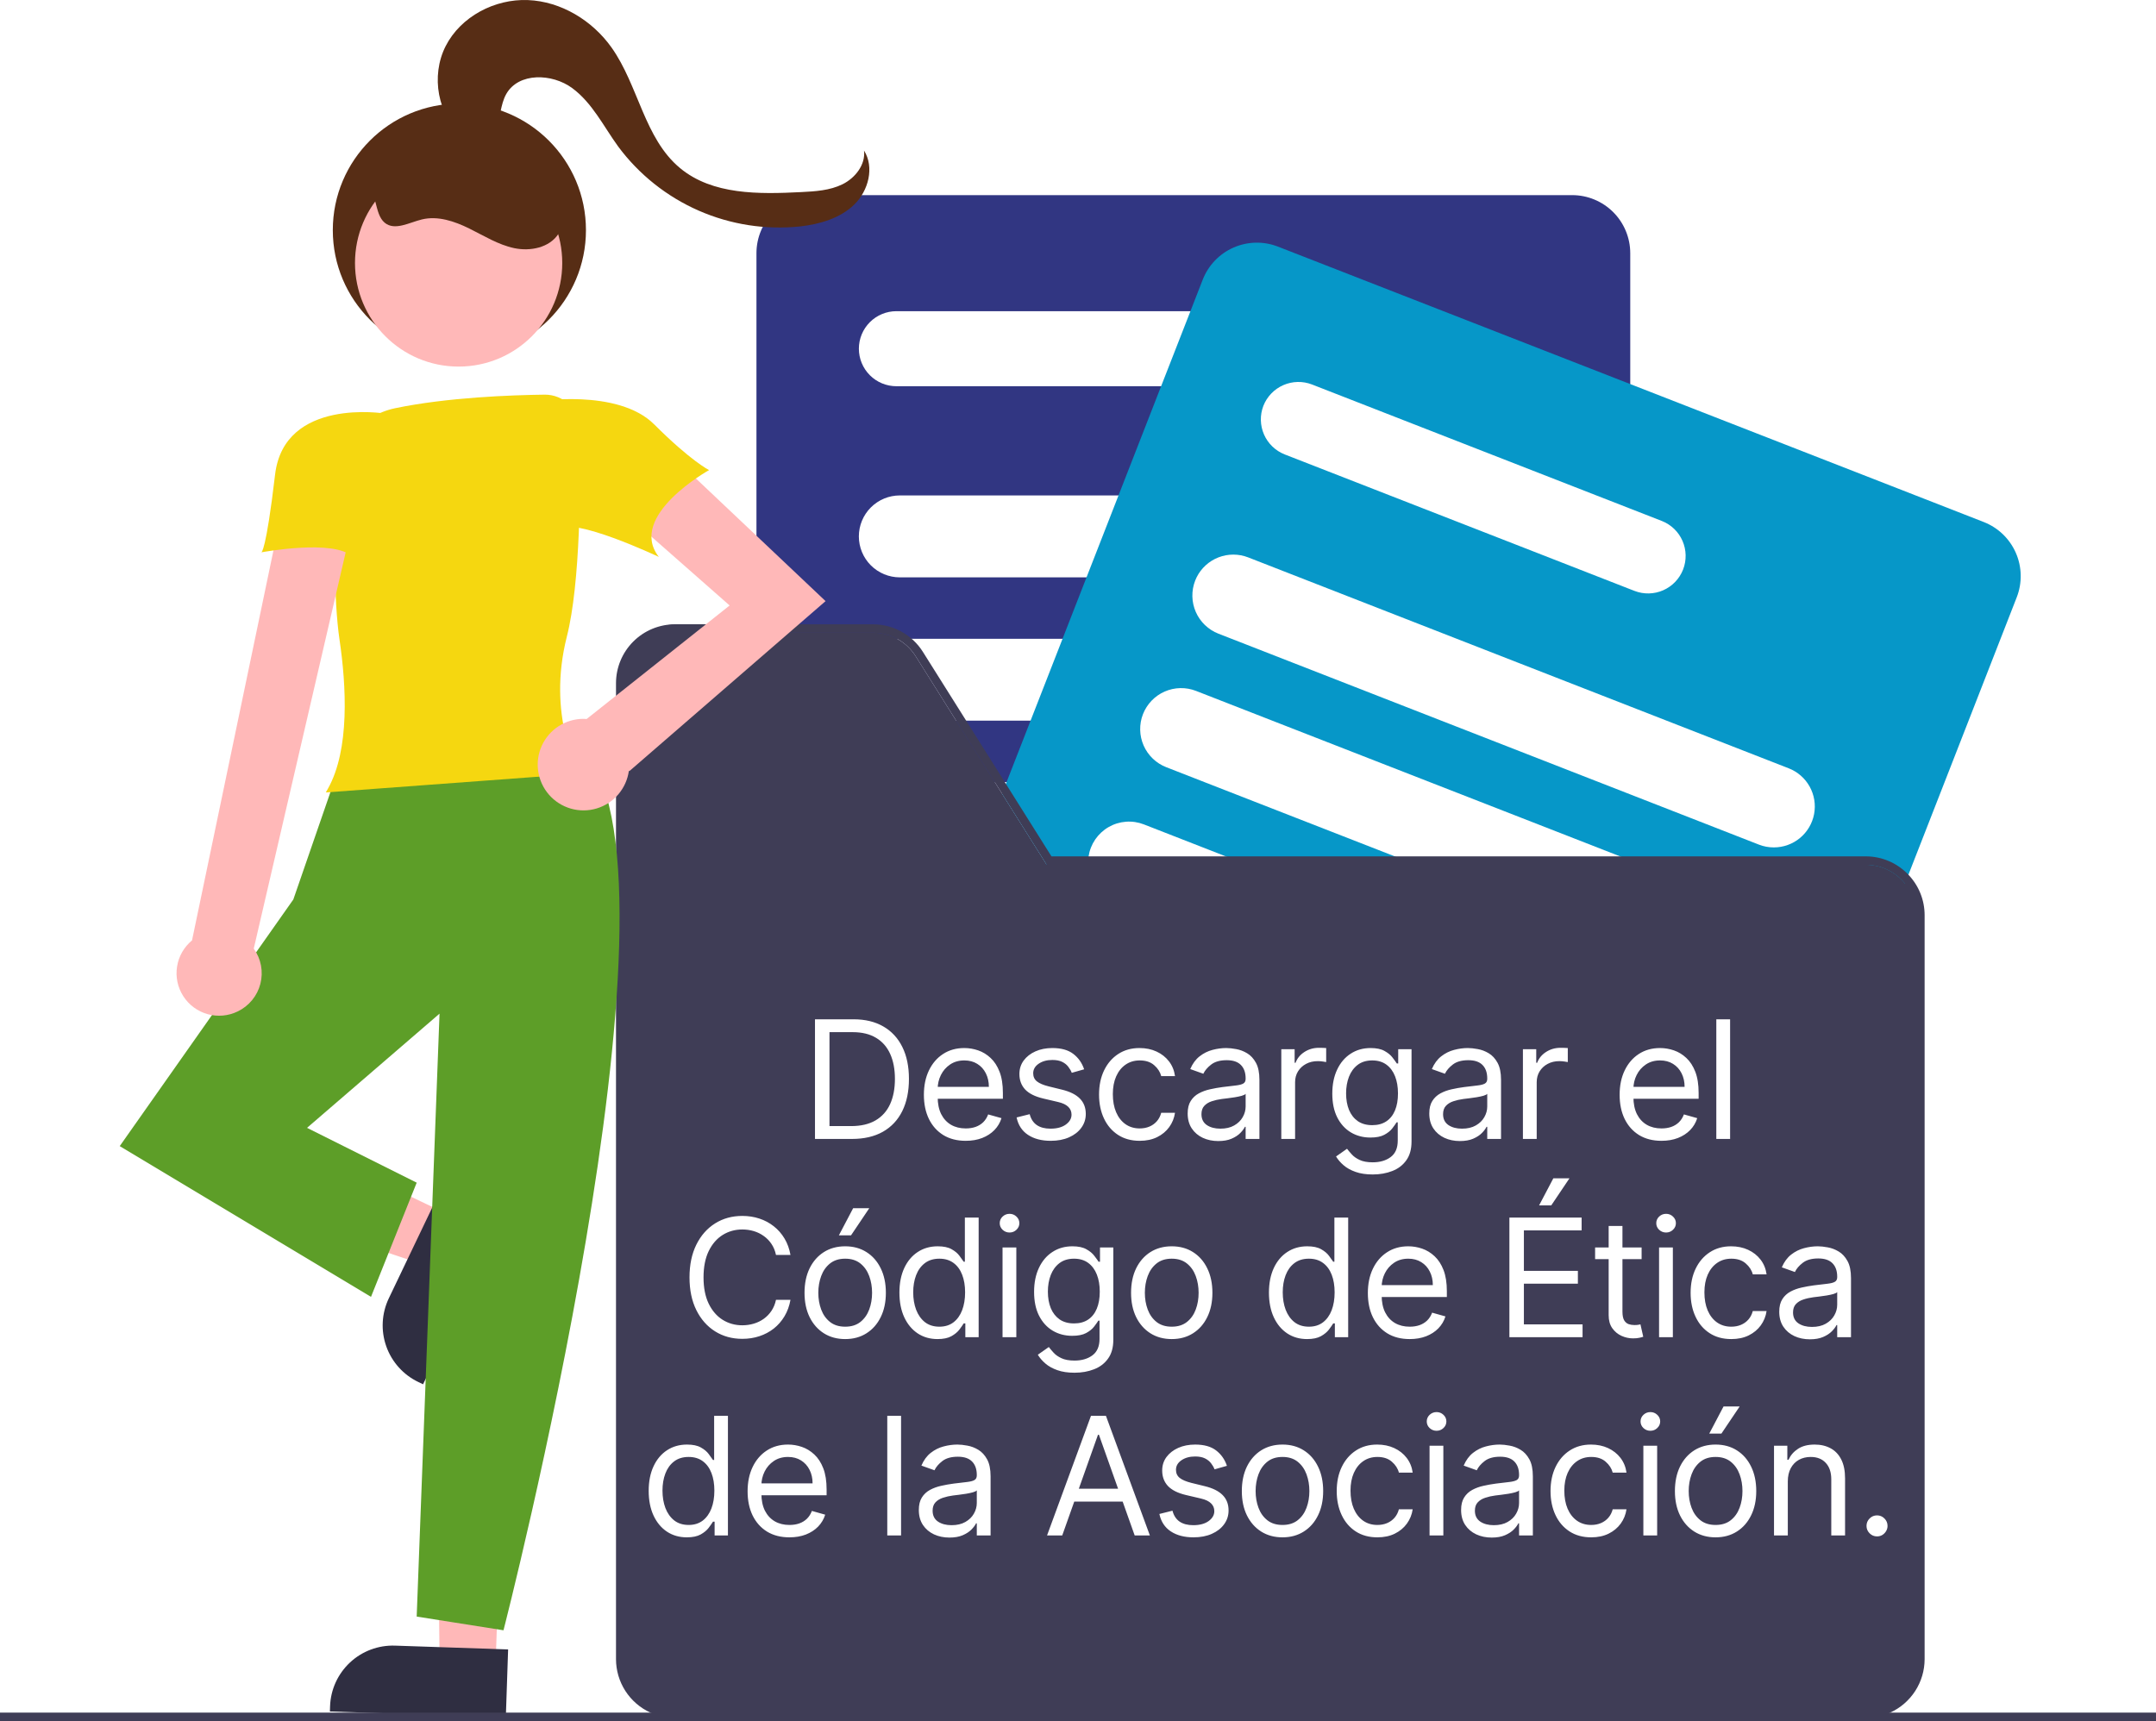
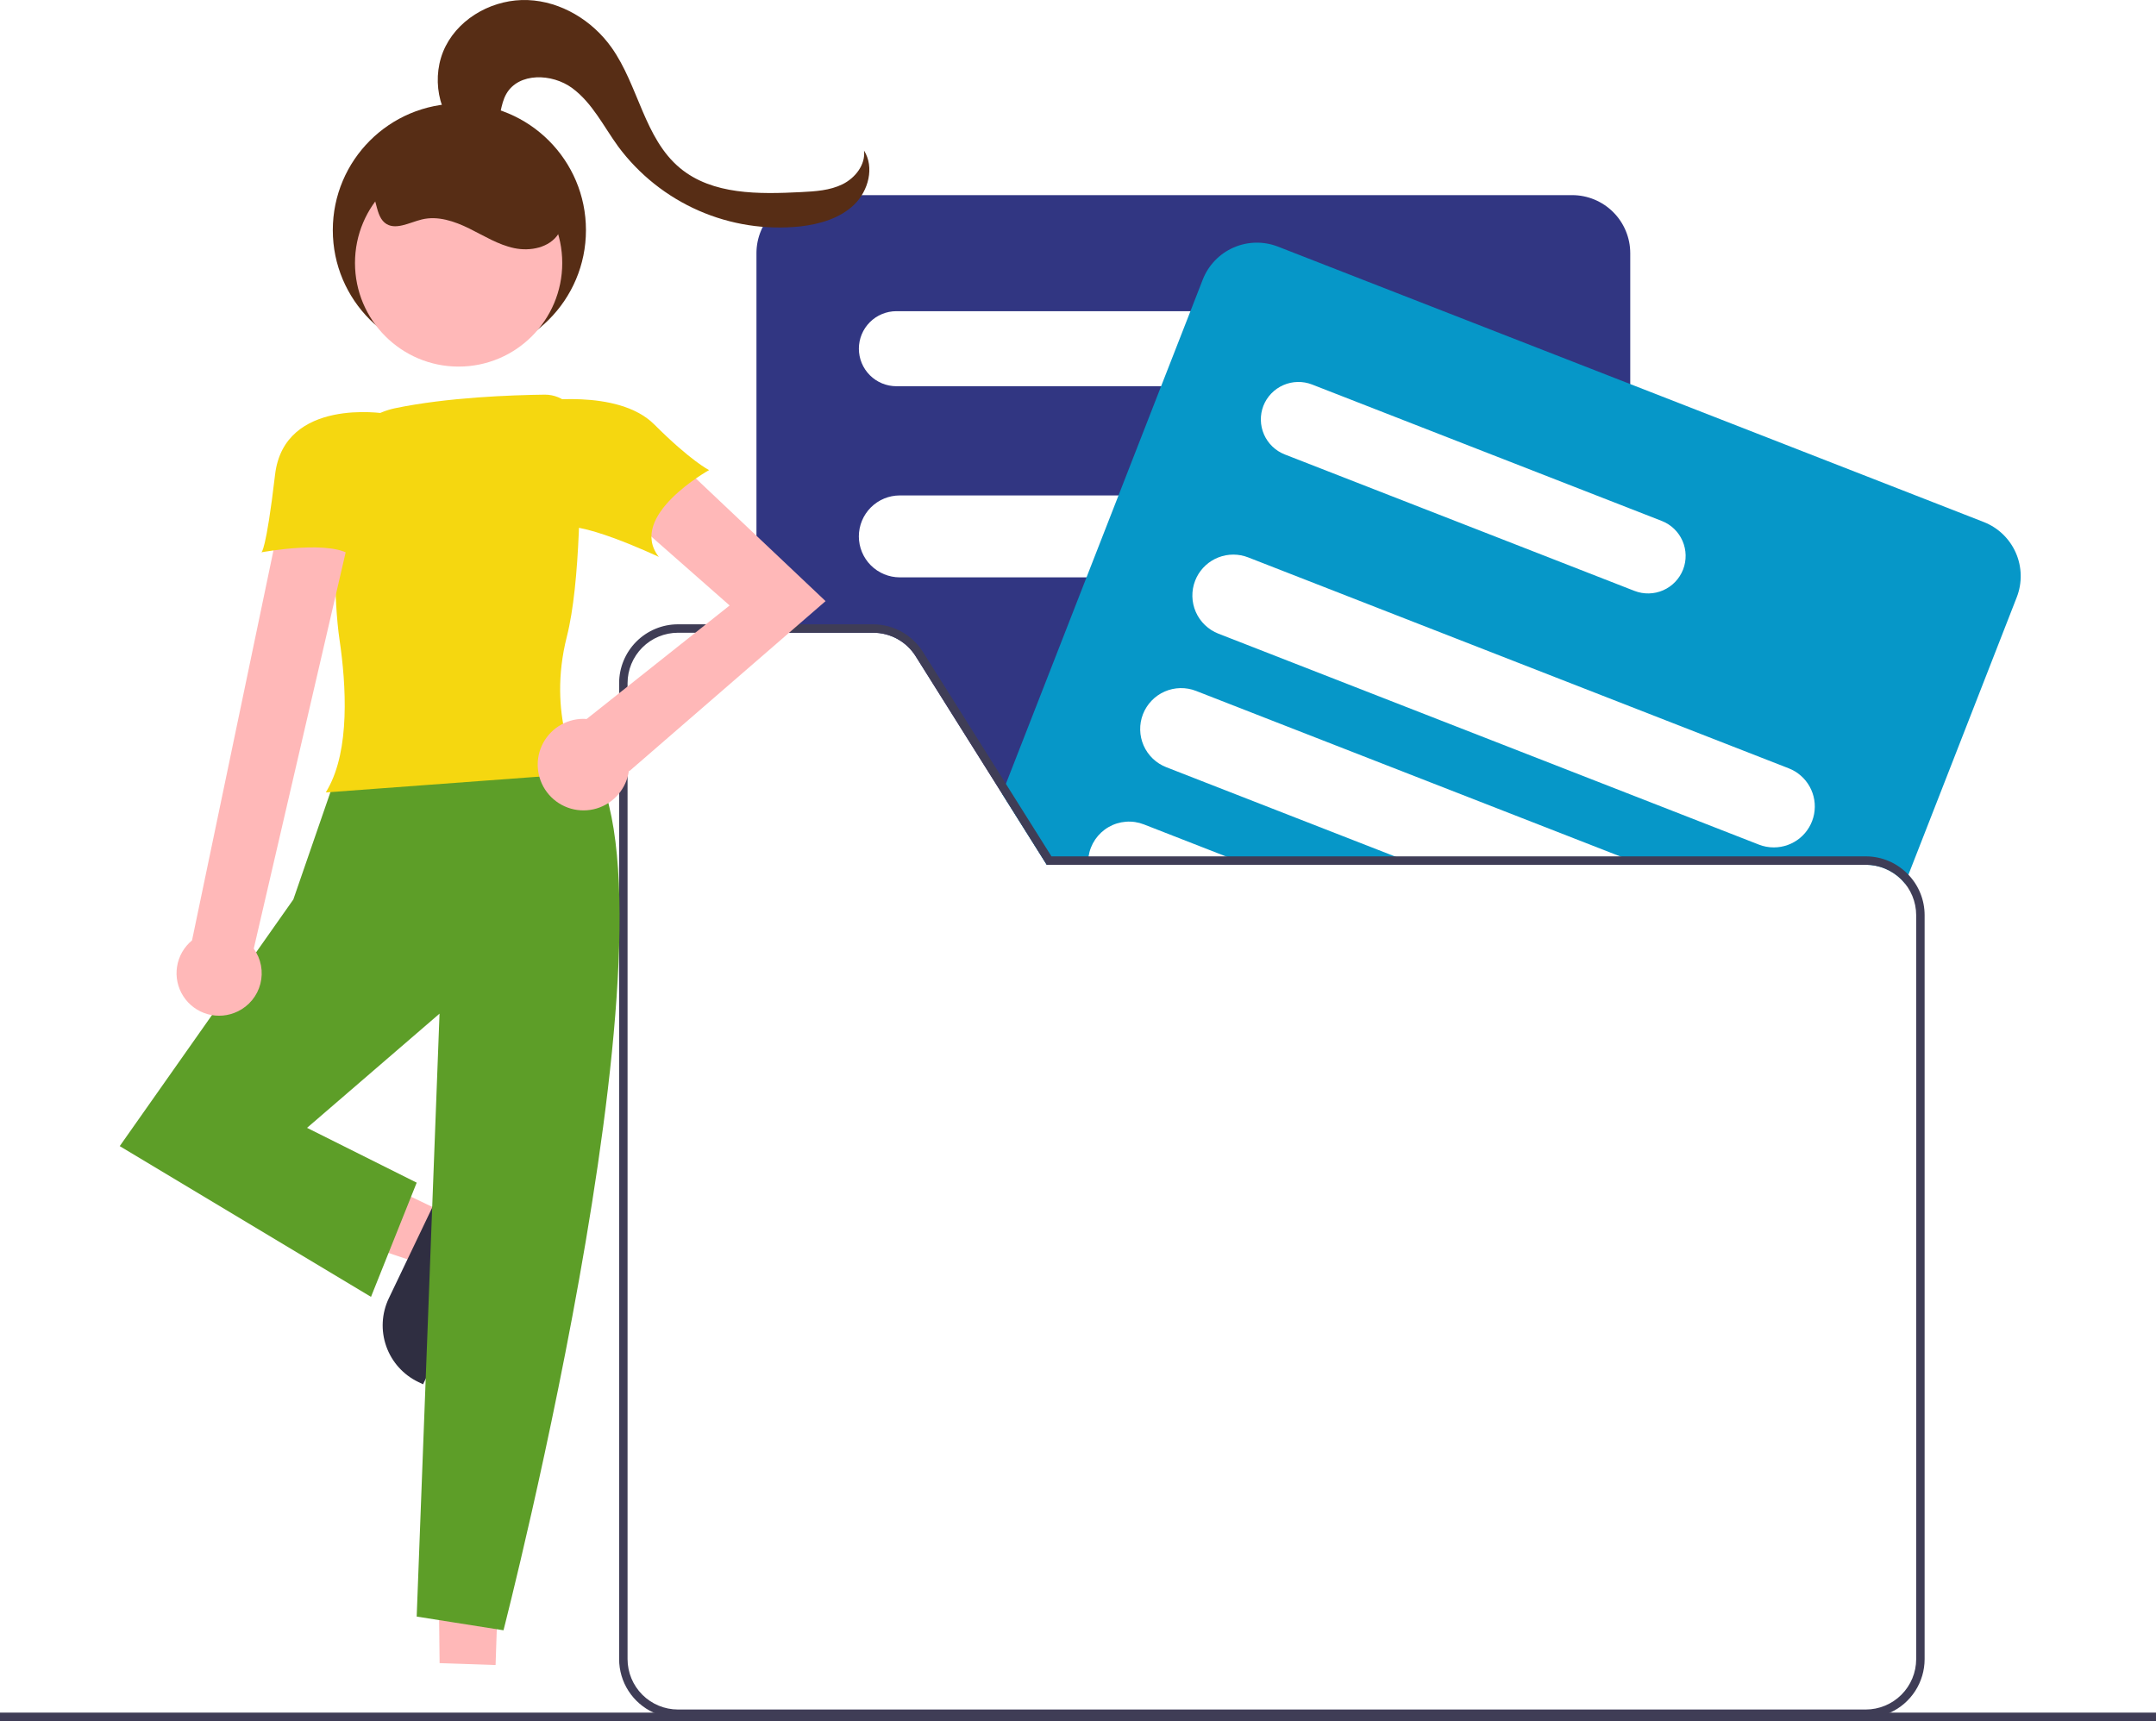
<svg xmlns="http://www.w3.org/2000/svg" width="511" height="408" viewBox="0 0 511 408" fill="none">
  <rect x="0" y="0" width="511" height="408" fill="#808080" stroke="none" />
  <g clip-path="url(#clip0_636_32)">
    <rect width="511" height="408" fill="white" />
-     <path d="M334.47 204.82L329.83 203.01H257.27C257.173 203.608 257.137 204.215 257.16 204.82H247.24L247.36 205.01H334.95L334.47 204.82ZM334.47 204.82H247.24L247.36 205.01H334.95L334.47 204.82ZM334.47 204.82H247.24L247.36 205.01H334.95L334.47 204.82ZM334.95 205.01L334.47 204.82H247.24L247.36 205.01H334.95ZM451.58 207.37C450.281 205.992 448.714 204.894 446.976 204.145C445.237 203.395 443.363 203.009 441.47 203.01H248.47L237.67 185.83L237.41 185.41L228.25 170.84L217.99 154.52C216.732 152.526 214.991 150.883 212.928 149.743C210.865 148.603 208.547 148.004 206.19 148H159.94C156.243 148.007 152.7 149.479 150.087 152.094C147.474 154.709 146.004 158.253 146 161.95V393.32C146.003 395.994 146.775 398.611 148.223 400.859C149.672 403.107 151.736 404.892 154.17 406C155.979 406.833 157.948 407.263 159.94 407.26H441.47C443.465 407.263 445.437 406.833 447.25 406C449.684 404.892 451.748 403.107 453.196 400.859C454.645 398.611 455.417 395.994 455.42 393.32V216.96C455.422 213.388 454.047 209.953 451.58 207.37ZM334.47 204.82H247.24L247.36 205.01H334.95L334.47 204.82ZM334.47 204.82H247.24L247.36 205.01H334.95L334.47 204.82ZM334.47 204.82H247.24L247.36 205.01H334.95L334.47 204.82ZM334.47 204.82L329.83 203.01H248.47L237.67 185.83L236.76 188.15L247.24 204.82L247.36 205.01H334.95L334.47 204.82Z" fill="#3F3D56" />
    <path d="M372.64 46.258H193.04C189.395 46.263 185.9 47.713 183.323 50.291C180.745 52.869 179.295 56.363 179.29 60.008V149.999H206.93C208.952 149.993 210.941 150.504 212.71 151.482C214.48 152.46 215.97 153.873 217.04 155.589L226.62 170.839L235.78 185.408L237.5 188.148L247.98 204.818L248.1 205.008H386.39V60.008C386.385 56.363 384.935 52.869 382.358 50.291C379.78 47.713 376.285 46.263 372.64 46.258Z" fill="#313682" />
    <path d="M301.45 73.769H212.46C210.101 73.769 207.838 74.706 206.17 76.374C204.502 78.042 203.565 80.304 203.565 82.663C203.565 85.023 204.502 87.285 206.17 88.953C207.838 90.621 210.101 91.559 212.46 91.559H301.45C303.809 91.559 306.072 90.621 307.74 88.953C309.408 87.285 310.345 85.023 310.345 82.663C310.345 80.304 309.408 78.042 307.74 76.374C306.072 74.706 303.809 73.769 301.45 73.769Z" fill="white" />
    <path d="M350.8 117.448H213.27C210.695 117.448 208.225 118.472 206.404 120.292C204.583 122.113 203.56 124.583 203.56 127.158C203.56 129.734 204.583 132.203 206.404 134.024C208.225 135.845 210.695 136.868 213.27 136.868H350.8C353.375 136.868 355.845 135.845 357.666 134.024C359.487 132.203 360.51 129.734 360.51 127.158C360.51 124.583 359.487 122.113 357.666 120.292C355.845 118.472 353.375 117.448 350.8 117.448Z" fill="white" />
-     <path d="M359.58 157.018C358.799 155.349 357.558 153.937 356.003 152.947C354.448 151.957 352.643 151.43 350.8 151.428H213.27C213.06 151.428 212.86 151.438 212.65 151.448C214.444 152.429 215.956 153.855 217.04 155.588L226.62 170.838H350.8C352.433 170.839 354.04 170.427 355.471 169.641C356.902 168.855 358.112 167.72 358.988 166.341C359.863 164.963 360.377 163.386 360.48 161.756C360.584 160.126 360.274 158.497 359.58 157.018Z" fill="white" />
-     <path d="M360.41 193.808C360.094 191.483 358.946 189.352 357.179 187.807C355.413 186.263 353.146 185.411 350.8 185.408H235.78L237.5 188.148L247.98 204.818H350.8C352.82 204.823 354.791 204.189 356.43 203.008C357.689 202.111 358.715 200.926 359.423 199.552C360.131 198.178 360.5 196.654 360.5 195.108C360.501 194.674 360.471 194.239 360.41 193.808Z" fill="white" />
    <path d="M470.19 123.758L456.19 118.288L386.39 91.049L302.88 58.459C299.481 57.139 295.697 57.222 292.359 58.688C289.02 60.154 286.399 62.883 285.07 66.278L282.15 73.769L275.2 91.558L265.1 117.448L257.52 136.868L251.84 151.428L244.26 170.838L238.57 185.408L238.41 185.828L237.5 188.148L247.98 204.818L248.1 205.008H442.21C443.992 205.007 445.751 205.405 447.359 206.173C448.967 206.942 450.382 208.061 451.5 209.448L452.32 207.368L462.34 181.708L478 141.578C479.322 138.179 479.242 134.395 477.778 131.054C476.314 127.714 473.585 125.09 470.19 123.758Z" fill="#0697C8" />
    <path d="M393.87 123.499L386.39 120.579L310.97 91.149C308.771 90.297 306.324 90.351 304.164 91.297C302.004 92.243 300.306 94.005 299.44 96.198C298.588 98.399 298.641 100.847 299.59 103.008C300.538 105.169 302.303 106.866 304.5 107.729L329.41 117.449L360.22 129.469L386.39 139.689L387.4 140.079C389.597 140.932 392.044 140.878 394.202 139.929C396.36 138.981 398.054 137.214 398.911 135.018C399.768 132.822 399.718 130.375 398.773 128.216C397.828 126.056 396.065 124.359 393.87 123.499Z" fill="white" />
    <path d="M423.95 182.138L386.39 167.478L359.58 157.018L345.26 151.428L307.96 136.868L295.84 132.138C293.579 131.256 291.069 131.252 288.806 132.127C286.542 133.003 284.688 134.694 283.61 136.868C283.49 137.118 283.37 137.378 283.27 137.648C282.806 138.836 282.581 140.102 282.607 141.377C282.633 142.651 282.91 143.908 283.421 145.075C283.933 146.242 284.67 147.297 285.589 148.18C286.509 149.062 287.593 149.755 288.78 150.218L291.88 151.428L341.6 170.838L386.39 188.318L416.89 200.228C418.012 200.667 419.206 200.89 420.41 200.888C422.675 200.892 424.87 200.104 426.615 198.661C428.359 197.217 429.545 195.209 429.965 192.983C430.385 190.758 430.014 188.455 428.915 186.475C427.817 184.494 426.06 182.96 423.95 182.138Z" fill="white" />
    <path d="M386.39 203.949L383.98 203.009L360.41 193.809L338.88 185.409L301.54 170.839L283.48 163.789C282.292 163.324 281.024 163.098 279.748 163.123C278.472 163.149 277.214 163.426 276.046 163.938C274.877 164.45 273.821 165.188 272.938 166.109C272.055 167.029 271.361 168.115 270.898 169.304C270.435 170.493 270.21 171.761 270.238 173.037C270.265 174.313 270.544 175.57 271.057 176.738C271.571 177.906 272.31 178.961 273.232 179.843C274.154 180.725 275.241 181.417 276.43 181.879L285.47 185.409L330.57 203.009L335.21 204.819L335.69 205.009H389.1L386.39 203.949Z" fill="white" />
    <path d="M295.16 204.818L290.52 203.008L271.13 195.438C269.775 194.908 268.319 194.689 266.868 194.798C265.417 194.907 264.01 195.341 262.749 196.068C261.489 196.795 260.409 197.797 259.588 198.998C258.768 200.199 258.228 201.57 258.01 203.008C257.914 203.607 257.877 204.213 257.9 204.818C257.898 204.882 257.901 204.946 257.91 205.008H295.65L295.16 204.818Z" fill="white" />
    <path d="M335.21 204.819L330.57 203.009H258.01C257.914 203.607 257.877 204.213 257.9 204.819H247.98L248.1 205.009H335.69L335.21 204.819ZM335.21 204.819H247.98L248.1 205.009H335.69L335.21 204.819ZM335.21 204.819H247.98L248.1 205.009H335.69L335.21 204.819ZM335.69 205.009L335.21 204.819H247.98L248.1 205.009H335.69ZM160.68 405.259C157.515 405.254 154.481 403.994 152.243 401.756C150.005 399.518 148.745 396.484 148.74 393.319V161.949C148.743 158.782 150.001 155.745 152.24 153.505C154.478 151.265 157.513 150.004 160.68 149.999H179.29V147.999H160.68C156.983 148.005 153.44 149.478 150.827 152.093C148.214 154.708 146.745 158.252 146.74 161.949V393.319C146.743 395.993 147.515 398.61 148.964 400.858C150.412 403.106 152.476 404.89 154.91 405.999H331.09C330.93 405.759 330.77 405.509 330.61 405.259H160.68ZM452.32 207.369C451.021 205.991 449.454 204.893 447.716 204.143C445.977 203.393 444.103 203.007 442.21 203.009H249.21L238.41 185.829L238.15 185.408L228.99 170.839L218.73 154.519C217.473 152.525 215.731 150.882 213.668 149.742C211.605 148.602 209.287 148.002 206.93 147.999H160.68C156.983 148.005 153.44 149.478 150.827 152.093C148.214 154.708 146.745 158.252 146.74 161.949V393.319C146.743 395.993 147.515 398.61 148.964 400.858C150.412 403.106 152.476 404.89 154.91 405.999C156.72 406.832 158.688 407.261 160.68 407.259H442.21C444.205 407.261 446.177 406.832 447.99 405.999C450.424 404.89 452.488 403.106 453.937 400.858C455.385 398.61 456.157 395.993 456.16 393.319V216.959C456.163 213.387 454.787 209.951 452.32 207.369ZM454.16 393.319C454.155 396.485 452.894 399.521 450.653 401.759C448.413 403.997 445.377 405.256 442.21 405.259H160.68C157.515 405.254 154.481 403.994 152.243 401.756C150.005 399.518 148.745 396.484 148.74 393.319V161.949C148.743 158.782 150.001 155.745 152.24 153.505C154.478 151.265 157.513 150.004 160.68 149.999H206.93C208.952 149.993 210.941 150.504 212.71 151.482C214.48 152.46 215.97 153.873 217.04 155.589L226.62 170.839L235.78 185.408L237.5 188.148L247.98 204.819L248.1 205.009L442.21 205.008C445.378 205.011 448.416 206.271 450.657 208.512C452.897 210.752 454.157 213.79 454.16 216.958V393.319ZM335.21 204.819H247.98L248.1 205.009H335.69L335.21 204.819ZM335.21 204.819H247.98L248.1 205.009H335.69L335.21 204.819ZM335.21 204.819H247.98L248.1 205.009H335.69L335.21 204.819ZM335.21 204.819L330.57 203.009H249.21L238.41 185.829L237.5 188.148L247.98 204.819L248.1 205.009H335.69L335.21 204.819Z" fill="#3F3D56" />
    <path d="M105.928 287.77L100.2 299.746L51.283 283.352L59.736 265.677L105.928 287.77Z" fill="#FFB8B8" />
    <path d="M92.155 307.775L103.734 283.568L118.275 290.523L100.274 328.16L99.162 327.628C95.6 325.925 92.861 322.876 91.547 319.153C90.233 315.43 90.452 311.337 92.155 307.775Z" fill="#2F2E41" />
    <path d="M117.459 394.715L104.192 394.267L103.633 342.623L119.186 343.541L117.459 394.715Z" fill="#FFB8B8" />
-     <path d="M93.611 390.115L120.43 391.02L119.886 407.13L78.189 405.723L78.231 404.491C78.364 400.545 80.059 396.814 82.943 394.118C85.828 391.422 89.665 389.982 93.611 390.115Z" fill="#2F2E41" />
    <path d="M138.824 178.579C138.824 178.579 98.219 168.292 79.812 183.451L69.525 213.228L28.379 271.699L87.933 307.432L98.761 280.362L72.774 267.368L104.175 240.298L98.761 383.228L119.334 386.476C119.334 386.476 164.812 209.98 138.824 178.579Z" fill="#5D9E28" />
    <path d="M77.221 187.856L77.716 186.976C82.933 177.701 82.087 162.598 80.46 151.562C79.097 142.318 79.138 126.027 79.412 113.988C79.48 109.925 80.929 106.005 83.521 102.875C86.113 99.745 89.694 97.591 93.673 96.767C106.026 94.197 121.191 93.652 129.131 93.556C131.288 93.547 133.363 94.384 134.91 95.888C136.457 97.392 137.353 99.442 137.406 101.598C137.648 114.562 137.573 138.203 134.356 150.887C129.581 169.712 137.047 182.505 137.123 182.632L137.574 183.385L77.221 187.856Z" fill="#F5D710" />
    <path d="M56.334 239.773C57.656 239.14 58.823 238.225 59.753 237.092C60.682 235.96 61.353 234.637 61.716 233.217C62.079 231.797 62.127 230.315 61.855 228.875C61.584 227.434 61 226.071 60.145 224.881L83.06 126.063H65.736L45.511 222.934C43.607 224.503 42.345 226.716 41.964 229.154C41.583 231.592 42.109 234.085 43.443 236.16C44.777 238.236 46.826 239.75 49.202 240.416C51.578 241.082 54.115 240.853 56.334 239.773Z" fill="#FFB8B8" />
    <path d="M195.671 142.502L157.429 106.326L147.093 120.797L172.933 143.535L139.046 170.446C138.801 170.429 138.557 170.408 138.308 170.408C136.222 170.406 134.181 171.005 132.427 172.133C130.673 173.261 129.281 174.87 128.418 176.769C127.555 178.667 127.257 180.774 127.559 182.837C127.862 184.9 128.753 186.832 130.125 188.403C131.497 189.973 133.293 191.114 135.297 191.691C137.301 192.267 139.429 192.254 141.425 191.653C143.422 191.052 145.204 189.888 146.556 188.301C147.909 186.714 148.776 184.771 149.053 182.704L149.16 182.811L195.671 142.502Z" fill="#FFB8B8" />
    <path d="M91.241 98.037C91.241 98.037 67.36 94.12 65.194 112.528C63.029 130.936 61.946 130.936 61.946 130.936C61.946 130.936 79.27 127.687 83.602 132.018C87.933 136.35 91.241 98.037 91.241 98.037Z" fill="#F5D710" />
    <path d="M126.914 95.203C126.914 95.203 146.404 91.955 155.066 100.617C163.729 109.279 168.06 111.445 168.06 111.445C168.06 111.445 148.57 122.273 156.149 132.018C156.149 132.018 135.576 122.273 132.328 125.521C129.079 128.77 126.914 95.203 126.914 95.203Z" fill="#F5D710" />
    <path d="M109.819 32.338C103.671 27.428 102.055 17.952 105.622 10.939C109.189 3.926 117.254 -0.299 125.116 0.017C132.978 0.332 140.385 4.846 144.94 11.261C151.338 20.274 152.681 32.8 161.188 39.855C168.872 46.228 179.879 46.045 189.849 45.539C193.21 45.368 196.679 45.17 199.695 43.676C202.711 42.183 205.175 39.034 204.786 35.691C207.29 39.656 205.837 45.215 202.477 48.487C199.117 51.758 194.332 53.129 189.674 53.675C181.457 54.538 173.156 53.247 165.589 49.927C158.023 46.607 151.452 41.373 146.523 34.742C143.054 29.956 140.377 24.384 135.617 20.88C130.857 17.377 122.92 17.133 119.998 22.27C118.553 24.811 118.694 27.998 117.365 30.602C116.036 33.206 111.72 34.61 110.441 31.981" fill="#572D15" />
    <path d="M108.879 84.556C125.447 84.556 138.879 71.124 138.879 54.556C138.879 37.987 125.447 24.556 108.879 24.556C92.31 24.556 78.879 37.987 78.879 54.556C78.879 71.124 92.31 84.556 108.879 84.556Z" fill="#572D15" />
    <path d="M108.698 86.904C122.262 86.904 133.259 75.908 133.259 62.343C133.259 48.778 122.262 37.782 108.698 37.782C95.133 37.782 84.137 48.778 84.137 62.343C84.137 75.908 95.133 86.904 108.698 86.904Z" fill="#FFB8B8" />
    <path d="M86.303 44.304C89.641 45.035 88.548 50.634 91.186 52.806C93.566 54.765 96.992 52.751 99.987 52.021C103.768 51.1 107.725 52.449 111.215 54.169C114.706 55.889 118.072 58.023 121.88 58.825C125.688 59.626 130.202 58.723 132.337 55.469C134.378 52.358 133.627 48.163 132.03 44.802C130.045 40.624 126.929 37.085 123.035 34.586C119.142 32.088 114.626 30.73 110.001 30.666C105.375 30.601 100.824 31.834 96.862 34.224C92.901 36.613 89.688 40.065 87.588 44.187" fill="#572D15" />
    <path d="M665 406.999C664.999 407.264 664.894 407.517 664.706 407.705C664.519 407.892 664.265 407.998 664 407.999H-50C-50.265 407.999 -50.52 407.893 -50.707 407.706C-50.895 407.518 -51 407.264 -51 406.999C-51 406.733 -50.895 406.479 -50.707 406.291C-50.52 406.104 -50.265 405.999 -50 405.999H664C664.265 405.999 664.519 406.105 664.706 406.292C664.894 406.48 664.999 406.734 665 406.999Z" fill="#3F3D56" />
-     <path d="M201.915 270H193.162V241.636H202.303C205.054 241.636 207.408 242.204 209.366 243.34C211.323 244.466 212.824 246.087 213.867 248.201C214.91 250.306 215.432 252.827 215.432 255.763C215.432 258.717 214.906 261.261 213.853 263.394C212.801 265.517 211.268 267.152 209.255 268.297C207.242 269.432 204.796 270 201.915 270ZM196.597 266.953H201.693C204.038 266.953 205.982 266.501 207.524 265.596C209.066 264.691 210.215 263.403 210.972 261.732C211.729 260.061 212.108 258.071 212.108 255.763C212.108 253.473 211.734 251.502 210.986 249.849C210.238 248.187 209.121 246.913 207.635 246.027C206.148 245.131 204.297 244.683 202.081 244.683H196.597V266.953ZM228.889 270.443C226.839 270.443 225.071 269.991 223.585 269.086C222.108 268.172 220.967 266.898 220.164 265.263C219.37 263.62 218.973 261.709 218.973 259.53C218.973 257.351 219.37 255.43 220.164 253.768C220.967 252.097 222.084 250.795 223.516 249.863C224.956 248.921 226.636 248.45 228.557 248.45C229.665 248.45 230.759 248.635 231.839 249.004C232.919 249.374 233.903 249.974 234.789 250.805C235.675 251.626 236.382 252.716 236.908 254.073C237.434 255.43 237.697 257.102 237.697 259.087V260.472H221.3V257.646H234.374C234.374 256.446 234.133 255.375 233.653 254.433C233.182 253.491 232.508 252.748 231.631 252.203C230.763 251.659 229.739 251.386 228.557 251.386C227.255 251.386 226.128 251.71 225.177 252.356C224.236 252.993 223.511 253.824 223.003 254.849C222.495 255.874 222.241 256.972 222.241 258.145V260.028C222.241 261.635 222.518 262.997 223.072 264.114C223.636 265.222 224.416 266.067 225.413 266.648C226.41 267.221 227.569 267.507 228.889 267.507C229.748 267.507 230.523 267.387 231.216 267.147C231.918 266.898 232.522 266.528 233.03 266.039C233.538 265.54 233.93 264.922 234.207 264.183L237.365 265.07C237.033 266.141 236.474 267.082 235.689 267.895C234.904 268.698 233.935 269.326 232.781 269.778C231.627 270.222 230.329 270.443 228.889 270.443ZM256.957 253.491L254.021 254.322C253.837 253.833 253.564 253.358 253.204 252.896C252.853 252.425 252.373 252.037 251.764 251.733C251.155 251.428 250.374 251.276 249.423 251.276C248.122 251.276 247.037 251.576 246.169 252.176C245.31 252.767 244.881 253.519 244.881 254.433C244.881 255.246 245.176 255.887 245.767 256.358C246.358 256.829 247.281 257.222 248.537 257.536L251.695 258.311C253.597 258.773 255.014 259.479 255.946 260.43C256.879 261.372 257.345 262.586 257.345 264.072C257.345 265.291 256.994 266.381 256.293 267.341C255.6 268.301 254.631 269.058 253.384 269.612C252.138 270.166 250.688 270.443 249.036 270.443C246.866 270.443 245.07 269.972 243.648 269.031C242.226 268.089 241.326 266.713 240.948 264.903L244.05 264.128C244.345 265.273 244.904 266.131 245.726 266.704C246.557 267.276 247.641 267.562 248.98 267.562C250.504 267.562 251.713 267.239 252.609 266.593C253.514 265.937 253.966 265.153 253.966 264.239C253.966 263.5 253.707 262.881 253.19 262.383C252.673 261.875 251.879 261.496 250.808 261.247L247.263 260.416C245.315 259.955 243.884 259.239 242.97 258.27C242.065 257.291 241.612 256.067 241.612 254.599C241.612 253.399 241.949 252.337 242.623 251.414C243.307 250.491 244.234 249.766 245.407 249.24C246.589 248.713 247.928 248.45 249.423 248.45C251.529 248.45 253.181 248.912 254.381 249.835C255.591 250.759 256.45 251.977 256.957 253.491ZM270.127 270.443C268.133 270.443 266.416 269.972 264.975 269.031C263.535 268.089 262.427 266.792 261.651 265.139C260.876 263.486 260.488 261.598 260.488 259.474C260.488 257.314 260.885 255.407 261.679 253.755C262.482 252.093 263.6 250.795 265.031 249.863C266.471 248.921 268.151 248.45 270.072 248.45C271.568 248.45 272.916 248.727 274.116 249.281C275.316 249.835 276.3 250.611 277.066 251.608C277.832 252.605 278.308 253.768 278.492 255.098H275.224C274.975 254.129 274.421 253.27 273.562 252.522C272.713 251.765 271.568 251.386 270.127 251.386C268.853 251.386 267.736 251.719 266.776 252.384C265.825 253.039 265.082 253.967 264.546 255.167C264.02 256.358 263.757 257.757 263.757 259.364C263.757 261.007 264.015 262.438 264.532 263.657C265.058 264.876 265.797 265.822 266.748 266.496C267.708 267.17 268.835 267.507 270.127 267.507C270.977 267.507 271.748 267.359 272.44 267.064C273.133 266.768 273.719 266.344 274.199 265.79C274.679 265.236 275.021 264.571 275.224 263.795H278.492C278.308 265.051 277.851 266.182 277.121 267.189C276.401 268.186 275.446 268.98 274.254 269.571C273.073 270.152 271.697 270.443 270.127 270.443ZM288.75 270.499C287.402 270.499 286.179 270.245 285.08 269.737C283.982 269.22 283.109 268.477 282.463 267.507C281.816 266.528 281.493 265.347 281.493 263.962C281.493 262.743 281.733 261.755 282.213 260.998C282.694 260.232 283.335 259.631 284.139 259.197C284.942 258.763 285.828 258.44 286.798 258.228C287.776 258.006 288.76 257.831 289.748 257.702C291.04 257.536 292.088 257.411 292.891 257.328C293.704 257.235 294.295 257.083 294.664 256.871C295.043 256.658 295.232 256.289 295.232 255.763V255.652C295.232 254.286 294.858 253.224 294.11 252.467C293.371 251.71 292.25 251.331 290.745 251.331C289.184 251.331 287.961 251.673 287.075 252.356C286.188 253.039 285.565 253.768 285.205 254.544L282.103 253.436C282.657 252.143 283.395 251.137 284.319 250.417C285.251 249.687 286.267 249.18 287.365 248.893C288.473 248.598 289.563 248.45 290.634 248.45C291.317 248.45 292.102 248.533 292.988 248.7C293.884 248.857 294.747 249.184 295.578 249.683C296.418 250.181 297.115 250.934 297.669 251.94C298.223 252.947 298.5 254.295 298.5 255.984V270H295.232V267.119H295.066C294.844 267.581 294.475 268.075 293.958 268.601C293.441 269.127 292.753 269.575 291.894 269.945C291.036 270.314 289.988 270.499 288.75 270.499ZM289.249 267.562C290.542 267.562 291.631 267.309 292.517 266.801C293.413 266.293 294.087 265.637 294.539 264.834C295.001 264.031 295.232 263.186 295.232 262.3V259.308C295.093 259.474 294.789 259.627 294.318 259.765C293.856 259.895 293.321 260.01 292.711 260.112C292.111 260.204 291.525 260.287 290.952 260.361C290.389 260.425 289.932 260.481 289.581 260.527C288.732 260.638 287.938 260.818 287.199 261.067C286.47 261.307 285.879 261.672 285.427 262.161C284.983 262.641 284.762 263.297 284.762 264.128C284.762 265.263 285.182 266.122 286.022 266.704C286.871 267.276 287.947 267.562 289.249 267.562ZM303.686 270V248.727H306.844V251.94H307.065C307.453 250.888 308.155 250.034 309.17 249.378C310.186 248.723 311.331 248.395 312.605 248.395C312.845 248.395 313.145 248.4 313.505 248.409C313.865 248.418 314.138 248.432 314.322 248.45V251.774C314.212 251.746 313.958 251.705 313.561 251.65C313.173 251.585 312.762 251.553 312.328 251.553C311.294 251.553 310.371 251.77 309.558 252.203C308.755 252.628 308.118 253.219 307.647 253.976C307.185 254.724 306.954 255.578 306.954 256.538V270H303.686ZM325.356 278.42C323.777 278.42 322.42 278.217 321.284 277.811C320.149 277.414 319.202 276.888 318.445 276.232C317.697 275.586 317.102 274.893 316.659 274.155L319.262 272.327C319.558 272.714 319.932 273.158 320.384 273.656C320.836 274.164 321.455 274.603 322.24 274.972C323.034 275.35 324.073 275.54 325.356 275.54C327.073 275.54 328.491 275.124 329.608 274.293C330.725 273.462 331.284 272.161 331.284 270.388V266.067H331.007C330.766 266.455 330.425 266.935 329.982 267.507C329.548 268.07 328.92 268.574 328.098 269.017C327.286 269.451 326.187 269.668 324.802 269.668C323.085 269.668 321.543 269.261 320.176 268.449C318.819 267.636 317.743 266.455 316.949 264.903C316.165 263.352 315.772 261.469 315.772 259.253C315.772 257.074 316.155 255.176 316.922 253.561C317.688 251.936 318.754 250.68 320.121 249.794C321.487 248.898 323.066 248.45 324.857 248.45C326.242 248.45 327.341 248.681 328.154 249.143C328.975 249.595 329.603 250.112 330.037 250.694C330.48 251.266 330.822 251.737 331.062 252.107H331.394V248.727H334.552V270.609C334.552 272.438 334.136 273.924 333.306 275.069C332.484 276.223 331.376 277.068 329.982 277.603C328.597 278.148 327.055 278.42 325.356 278.42ZM325.245 266.732C326.556 266.732 327.664 266.431 328.569 265.831C329.474 265.231 330.162 264.368 330.633 263.241C331.103 262.115 331.339 260.767 331.339 259.197C331.339 257.665 331.108 256.312 330.646 255.14C330.185 253.967 329.502 253.048 328.597 252.384C327.692 251.719 326.575 251.386 325.245 251.386C323.86 251.386 322.706 251.737 321.783 252.439C320.869 253.141 320.181 254.082 319.719 255.264C319.267 256.446 319.041 257.757 319.041 259.197C319.041 260.675 319.271 261.981 319.733 263.117C320.204 264.243 320.896 265.13 321.811 265.776C322.734 266.413 323.879 266.732 325.245 266.732ZM346.015 270.499C344.667 270.499 343.444 270.245 342.345 269.737C341.246 269.22 340.374 268.477 339.727 267.507C339.081 266.528 338.758 265.347 338.758 263.962C338.758 262.743 338.998 261.755 339.478 260.998C339.958 260.232 340.6 259.631 341.403 259.197C342.206 258.763 343.093 258.44 344.062 258.228C345.041 258.006 346.024 257.831 347.012 257.702C348.305 257.536 349.353 257.411 350.156 257.328C350.968 257.235 351.559 257.083 351.929 256.871C352.307 256.658 352.496 256.289 352.496 255.763V255.652C352.496 254.286 352.122 253.224 351.375 252.467C350.636 251.71 349.514 251.331 348.009 251.331C346.449 251.331 345.225 251.673 344.339 252.356C343.453 253.039 342.83 253.768 342.469 254.544L339.367 253.436C339.921 252.143 340.66 251.137 341.583 250.417C342.516 249.687 343.531 249.18 344.63 248.893C345.738 248.598 346.827 248.45 347.898 248.45C348.582 248.45 349.366 248.533 350.253 248.7C351.148 248.857 352.012 249.184 352.843 249.683C353.683 250.181 354.38 250.934 354.934 251.94C355.488 252.947 355.765 254.295 355.765 255.984V270H352.496V267.119H352.33C352.109 267.581 351.739 268.075 351.222 268.601C350.705 269.127 350.017 269.575 349.159 269.945C348.3 270.314 347.252 270.499 346.015 270.499ZM346.513 267.562C347.806 267.562 348.896 267.309 349.782 266.801C350.678 266.293 351.352 265.637 351.804 264.834C352.266 264.031 352.496 263.186 352.496 262.3V259.308C352.358 259.474 352.053 259.627 351.582 259.765C351.121 259.895 350.585 260.01 349.976 260.112C349.376 260.204 348.789 260.287 348.217 260.361C347.654 260.425 347.197 260.481 346.846 260.527C345.996 260.638 345.202 260.818 344.464 261.067C343.734 261.307 343.143 261.672 342.691 262.161C342.248 262.641 342.026 263.297 342.026 264.128C342.026 265.263 342.446 266.122 343.287 266.704C344.136 267.276 345.212 267.562 346.513 267.562ZM360.951 270V248.727H364.108V251.94H364.33C364.718 250.888 365.419 250.034 366.435 249.378C367.451 248.723 368.595 248.395 369.87 248.395C370.11 248.395 370.41 248.4 370.77 248.409C371.13 248.418 371.402 248.432 371.587 248.45V251.774C371.476 251.746 371.222 251.705 370.825 251.65C370.437 251.585 370.027 251.553 369.593 251.553C368.558 251.553 367.635 251.77 366.823 252.203C366.019 252.628 365.382 253.219 364.911 253.976C364.45 254.724 364.219 255.578 364.219 256.538V270H360.951ZM393.789 270.443C391.739 270.443 389.971 269.991 388.485 269.086C387.007 268.172 385.867 266.898 385.064 265.263C384.27 263.62 383.873 261.709 383.873 259.53C383.873 257.351 384.27 255.43 385.064 253.768C385.867 252.097 386.984 250.795 388.415 249.863C389.856 248.921 391.536 248.45 393.457 248.45C394.565 248.45 395.659 248.635 396.739 249.004C397.819 249.374 398.803 249.974 399.689 250.805C400.575 251.626 401.282 252.716 401.808 254.073C402.334 255.43 402.597 257.102 402.597 259.087V260.472H386.2V257.646H399.273C399.273 256.446 399.033 255.375 398.553 254.433C398.082 253.491 397.408 252.748 396.531 252.203C395.663 251.659 394.638 251.386 393.457 251.386C392.155 251.386 391.028 251.71 390.077 252.356C389.136 252.993 388.411 253.824 387.903 254.849C387.395 255.874 387.141 256.972 387.141 258.145V260.028C387.141 261.635 387.418 262.997 387.972 264.114C388.536 265.222 389.316 266.067 390.313 266.648C391.31 267.221 392.469 267.507 393.789 267.507C394.648 267.507 395.423 267.387 396.116 267.147C396.817 266.898 397.422 266.528 397.93 266.039C398.438 265.54 398.83 264.922 399.107 264.183L402.265 265.07C401.933 266.141 401.374 267.082 400.589 267.895C399.804 268.698 398.835 269.326 397.681 269.778C396.527 270.222 395.229 270.443 393.789 270.443ZM410.058 241.636V270H406.789V241.636H410.058ZM187.354 297.5H183.919C183.716 296.512 183.36 295.644 182.853 294.896C182.354 294.148 181.745 293.521 181.024 293.013C180.314 292.496 179.524 292.108 178.656 291.849C177.788 291.591 176.883 291.462 175.942 291.462C174.224 291.462 172.669 291.896 171.274 292.763C169.89 293.631 168.786 294.91 167.964 296.6C167.152 298.289 166.746 300.362 166.746 302.818C166.746 305.274 167.152 307.347 167.964 309.037C168.786 310.726 169.89 312.005 171.274 312.873C172.669 313.741 174.224 314.175 175.942 314.175C176.883 314.175 177.788 314.045 178.656 313.787C179.524 313.528 180.314 313.145 181.024 312.637C181.745 312.12 182.354 311.488 182.853 310.74C183.36 309.983 183.716 309.115 183.919 308.136H187.354C187.095 309.586 186.624 310.883 185.941 312.028C185.258 313.173 184.408 314.147 183.393 314.95C182.377 315.744 181.237 316.349 179.972 316.765C178.716 317.18 177.373 317.388 175.942 317.388C173.523 317.388 171.371 316.797 169.488 315.615C167.604 314.433 166.122 312.753 165.042 310.574C163.962 308.395 163.422 305.81 163.422 302.818C163.422 299.827 163.962 297.241 165.042 295.062C166.122 292.884 167.604 291.203 169.488 290.021C171.371 288.839 173.523 288.249 175.942 288.249C177.373 288.249 178.716 288.456 179.972 288.872C181.237 289.287 182.377 289.897 183.393 290.7C184.408 291.494 185.258 292.463 185.941 293.608C186.624 294.744 187.095 296.041 187.354 297.5ZM200.323 317.443C198.402 317.443 196.717 316.986 195.268 316.072C193.827 315.158 192.701 313.879 191.888 312.236C191.085 310.592 190.683 308.672 190.683 306.474C190.683 304.259 191.085 302.324 191.888 300.672C192.701 299.019 193.827 297.735 195.268 296.821C196.717 295.907 198.402 295.45 200.323 295.45C202.243 295.45 203.924 295.907 205.364 296.821C206.813 297.735 207.94 299.019 208.743 300.672C209.556 302.324 209.962 304.259 209.962 306.474C209.962 308.672 209.556 310.592 208.743 312.236C207.94 313.879 206.813 315.158 205.364 316.072C203.924 316.986 202.243 317.443 200.323 317.443ZM200.323 314.507C201.781 314.507 202.982 314.133 203.924 313.385C204.865 312.637 205.562 311.654 206.015 310.435C206.467 309.217 206.693 307.896 206.693 306.474C206.693 305.053 206.467 303.728 206.015 302.5C205.562 301.272 204.865 300.279 203.924 299.522C202.982 298.765 201.781 298.386 200.323 298.386C198.864 298.386 197.664 298.765 196.722 299.522C195.78 300.279 195.083 301.272 194.631 302.5C194.178 303.728 193.952 305.053 193.952 306.474C193.952 307.896 194.178 309.217 194.631 310.435C195.083 311.654 195.78 312.637 196.722 313.385C197.664 314.133 198.864 314.507 200.323 314.507ZM198.827 292.847L202.206 286.42H206.029L201.708 292.847H198.827ZM222.204 317.443C220.431 317.443 218.866 316.995 217.509 316.1C216.152 315.195 215.09 313.921 214.323 312.277C213.557 310.625 213.174 308.672 213.174 306.419C213.174 304.185 213.557 302.246 214.323 300.602C215.09 298.959 216.156 297.689 217.523 296.794C218.889 295.898 220.468 295.45 222.259 295.45C223.644 295.45 224.738 295.681 225.542 296.143C226.354 296.595 226.973 297.112 227.397 297.694C227.831 298.266 228.168 298.737 228.408 299.107H228.685V288.636H231.954V317H228.796V313.732H228.408C228.168 314.119 227.827 314.609 227.383 315.2C226.94 315.781 226.308 316.303 225.486 316.765C224.664 317.217 223.57 317.443 222.204 317.443ZM222.647 314.507C223.958 314.507 225.066 314.165 225.971 313.482C226.876 312.79 227.564 311.834 228.034 310.615C228.505 309.387 228.741 307.97 228.741 306.364C228.741 304.776 228.51 303.386 228.048 302.195C227.587 300.995 226.903 300.062 225.999 299.397C225.094 298.723 223.977 298.386 222.647 298.386C221.262 298.386 220.108 298.742 219.185 299.453C218.271 300.154 217.583 301.11 217.121 302.32C216.669 303.52 216.442 304.868 216.442 306.364C216.442 307.878 216.673 309.254 217.135 310.491C217.606 311.719 218.298 312.697 219.212 313.427C220.136 314.147 221.281 314.507 222.647 314.507ZM237.614 317V295.727H240.882V317H237.614ZM239.276 292.182C238.639 292.182 238.089 291.965 237.628 291.531C237.175 291.097 236.949 290.575 236.949 289.966C236.949 289.357 237.175 288.835 237.628 288.401C238.089 287.967 238.639 287.75 239.276 287.75C239.913 287.75 240.458 287.967 240.91 288.401C241.372 288.835 241.602 289.357 241.602 289.966C241.602 290.575 241.372 291.097 240.91 291.531C240.458 291.965 239.913 292.182 239.276 292.182ZM254.675 325.42C253.096 325.42 251.739 325.217 250.604 324.811C249.468 324.414 248.522 323.888 247.764 323.232C247.017 322.586 246.421 321.893 245.978 321.155L248.582 319.327C248.877 319.714 249.251 320.158 249.703 320.656C250.156 321.164 250.774 321.603 251.559 321.972C252.353 322.35 253.392 322.54 254.675 322.54C256.393 322.54 257.81 322.124 258.927 321.293C260.044 320.462 260.603 319.161 260.603 317.388V313.067H260.326C260.086 313.455 259.744 313.935 259.301 314.507C258.867 315.07 258.239 315.574 257.418 316.017C256.605 316.451 255.506 316.668 254.121 316.668C252.404 316.668 250.862 316.261 249.496 315.449C248.138 314.636 247.063 313.455 246.269 311.903C245.484 310.352 245.092 308.469 245.092 306.253C245.092 304.074 245.475 302.176 246.241 300.561C247.007 298.936 248.074 297.68 249.44 296.794C250.807 295.898 252.386 295.45 254.177 295.45C255.562 295.45 256.66 295.681 257.473 296.143C258.295 296.595 258.922 297.112 259.356 297.694C259.8 298.266 260.141 298.737 260.381 299.107H260.714V295.727H263.871V317.609C263.871 319.438 263.456 320.924 262.625 322.069C261.803 323.223 260.695 324.068 259.301 324.603C257.916 325.148 256.374 325.42 254.675 325.42ZM254.565 313.732C255.876 313.732 256.984 313.431 257.888 312.831C258.793 312.231 259.481 311.368 259.952 310.241C260.423 309.115 260.658 307.767 260.658 306.197C260.658 304.665 260.427 303.312 259.966 302.14C259.504 300.967 258.821 300.048 257.916 299.384C257.011 298.719 255.894 298.386 254.565 298.386C253.18 298.386 252.025 298.737 251.102 299.439C250.188 300.141 249.5 301.082 249.039 302.264C248.586 303.446 248.36 304.757 248.36 306.197C248.36 307.675 248.591 308.981 249.052 310.117C249.523 311.243 250.216 312.13 251.13 312.776C252.053 313.413 253.198 313.732 254.565 313.732ZM277.716 317.443C275.796 317.443 274.111 316.986 272.661 316.072C271.221 315.158 270.095 313.879 269.282 312.236C268.479 310.592 268.077 308.672 268.077 306.474C268.077 304.259 268.479 302.324 269.282 300.672C270.095 299.019 271.221 297.735 272.661 296.821C274.111 295.907 275.796 295.45 277.716 295.45C279.637 295.45 281.317 295.907 282.758 296.821C284.207 297.735 285.334 299.019 286.137 300.672C286.949 302.324 287.356 304.259 287.356 306.474C287.356 308.672 286.949 310.592 286.137 312.236C285.334 313.879 284.207 315.158 282.758 316.072C281.317 316.986 279.637 317.443 277.716 317.443ZM277.716 314.507C279.175 314.507 280.375 314.133 281.317 313.385C282.259 312.637 282.956 311.654 283.408 310.435C283.861 309.217 284.087 307.896 284.087 306.474C284.087 305.053 283.861 303.728 283.408 302.5C282.956 301.272 282.259 300.279 281.317 299.522C280.375 298.765 279.175 298.386 277.716 298.386C276.258 298.386 275.057 298.765 274.115 299.522C273.174 300.279 272.477 301.272 272.024 302.5C271.572 303.728 271.346 305.053 271.346 306.474C271.346 307.896 271.572 309.217 272.024 310.435C272.477 311.654 273.174 312.637 274.115 313.385C275.057 314.133 276.258 314.507 277.716 314.507ZM309.786 317.443C308.013 317.443 306.449 316.995 305.091 316.1C303.734 315.195 302.672 313.921 301.906 312.277C301.14 310.625 300.756 308.672 300.756 306.419C300.756 304.185 301.14 302.246 301.906 300.602C302.672 298.959 303.739 297.689 305.105 296.794C306.472 295.898 308.05 295.45 309.842 295.45C311.227 295.45 312.321 295.681 313.124 296.143C313.936 296.595 314.555 297.112 314.98 297.694C315.414 298.266 315.751 298.737 315.991 299.107H316.268V288.636H319.536V317H316.379V313.732H315.991C315.751 314.119 315.409 314.609 314.966 315.2C314.523 315.781 313.89 316.303 313.069 316.765C312.247 317.217 311.153 317.443 309.786 317.443ZM310.229 314.507C311.54 314.507 312.648 314.165 313.553 313.482C314.458 312.79 315.146 311.834 315.617 310.615C316.088 309.387 316.323 307.97 316.323 306.364C316.323 304.776 316.092 303.386 315.631 302.195C315.169 300.995 314.486 300.062 313.581 299.397C312.676 298.723 311.559 298.386 310.229 298.386C308.844 298.386 307.69 298.742 306.767 299.453C305.853 300.154 305.165 301.11 304.703 302.32C304.251 303.52 304.025 304.868 304.025 306.364C304.025 307.878 304.256 309.254 304.717 310.491C305.188 311.719 305.881 312.697 306.795 313.427C307.718 314.147 308.863 314.507 310.229 314.507ZM334.115 317.443C332.066 317.443 330.297 316.991 328.811 316.086C327.334 315.172 326.193 313.898 325.39 312.263C324.596 310.62 324.199 308.709 324.199 306.53C324.199 304.351 324.596 302.43 325.39 300.768C326.193 299.097 327.311 297.795 328.742 296.863C330.182 295.921 331.862 295.45 333.783 295.45C334.891 295.45 335.985 295.635 337.065 296.004C338.145 296.374 339.129 296.974 340.015 297.805C340.901 298.626 341.608 299.716 342.134 301.073C342.66 302.43 342.923 304.102 342.923 306.087V307.472H326.526V304.646H339.6C339.6 303.446 339.36 302.375 338.879 301.433C338.409 300.491 337.735 299.748 336.857 299.203C335.99 298.659 334.965 298.386 333.783 298.386C332.481 298.386 331.355 298.71 330.404 299.356C329.462 299.993 328.737 300.824 328.229 301.849C327.721 302.874 327.468 303.972 327.468 305.145V307.028C327.468 308.635 327.745 309.997 328.298 311.114C328.862 312.222 329.642 313.067 330.639 313.648C331.636 314.221 332.795 314.507 334.115 314.507C334.974 314.507 335.749 314.387 336.442 314.147C337.144 313.898 337.748 313.528 338.256 313.039C338.764 312.54 339.156 311.922 339.433 311.183L342.591 312.07C342.259 313.141 341.7 314.082 340.915 314.895C340.131 315.698 339.161 316.326 338.007 316.778C336.853 317.222 335.556 317.443 334.115 317.443ZM357.747 317V288.636H374.865V291.683H361.182V301.267H373.979V304.314H361.182V313.953H375.087V317H357.747ZM364.783 285.756L368.162 279.33H371.985L367.664 285.756H364.783ZM389.084 295.727V298.497H378.06V295.727H389.084ZM381.273 290.631H384.542V310.906C384.542 311.83 384.675 312.522 384.943 312.984C385.22 313.436 385.571 313.741 385.996 313.898C386.43 314.045 386.887 314.119 387.367 314.119C387.727 314.119 388.022 314.101 388.253 314.064C388.484 314.018 388.669 313.981 388.807 313.953L389.472 316.889C389.25 316.972 388.941 317.055 388.544 317.138C388.147 317.231 387.644 317.277 387.034 317.277C386.111 317.277 385.206 317.078 384.32 316.681C383.443 316.284 382.713 315.68 382.132 314.867C381.559 314.055 381.273 313.03 381.273 311.793V290.631ZM393.221 317V295.727H396.489V317H393.221ZM394.883 292.182C394.246 292.182 393.696 291.965 393.235 291.531C392.782 291.097 392.556 290.575 392.556 289.966C392.556 289.357 392.782 288.835 393.235 288.401C393.696 287.967 394.246 287.75 394.883 287.75C395.52 287.75 396.064 287.967 396.517 288.401C396.979 288.835 397.209 289.357 397.209 289.966C397.209 290.575 396.979 291.097 396.517 291.531C396.064 291.965 395.52 292.182 394.883 292.182ZM410.338 317.443C408.343 317.443 406.626 316.972 405.186 316.031C403.745 315.089 402.637 313.792 401.862 312.139C401.086 310.486 400.698 308.598 400.698 306.474C400.698 304.314 401.095 302.407 401.89 300.755C402.693 299.093 403.81 297.795 405.241 296.863C406.681 295.921 408.362 295.45 410.282 295.45C411.778 295.45 413.126 295.727 414.326 296.281C415.527 296.835 416.51 297.611 417.276 298.608C418.043 299.605 418.518 300.768 418.703 302.098H415.434C415.185 301.129 414.631 300.27 413.772 299.522C412.923 298.765 411.778 298.386 410.338 298.386C409.064 298.386 407.946 298.719 406.986 299.384C406.035 300.039 405.292 300.967 404.756 302.167C404.23 303.358 403.967 304.757 403.967 306.364C403.967 308.007 404.225 309.438 404.742 310.657C405.269 311.876 406.007 312.822 406.958 313.496C407.919 314.17 409.045 314.507 410.338 314.507C411.187 314.507 411.958 314.359 412.651 314.064C413.343 313.768 413.929 313.344 414.409 312.79C414.89 312.236 415.231 311.571 415.434 310.795H418.703C418.518 312.051 418.061 313.182 417.332 314.189C416.611 315.186 415.656 315.98 414.465 316.571C413.283 317.152 411.907 317.443 410.338 317.443ZM428.961 317.499C427.613 317.499 426.389 317.245 425.291 316.737C424.192 316.22 423.319 315.477 422.673 314.507C422.027 313.528 421.704 312.347 421.704 310.962C421.704 309.743 421.944 308.755 422.424 307.998C422.904 307.232 423.546 306.631 424.349 306.197C425.152 305.763 426.038 305.44 427.008 305.228C427.987 305.006 428.97 304.831 429.958 304.702C431.25 304.536 432.298 304.411 433.102 304.328C433.914 304.235 434.505 304.083 434.874 303.871C435.253 303.658 435.442 303.289 435.442 302.763V302.652C435.442 301.286 435.068 300.224 434.32 299.467C433.582 298.71 432.46 298.331 430.955 298.331C429.395 298.331 428.171 298.673 427.285 299.356C426.399 300.039 425.775 300.768 425.415 301.544L422.313 300.436C422.867 299.143 423.606 298.137 424.529 297.417C425.461 296.687 426.477 296.18 427.576 295.893C428.684 295.598 429.773 295.45 430.844 295.45C431.527 295.45 432.312 295.533 433.199 295.7C434.094 295.857 434.958 296.184 435.788 296.683C436.629 297.181 437.326 297.934 437.88 298.94C438.434 299.947 438.711 301.295 438.711 302.984V317H435.442V314.119H435.276C435.054 314.581 434.685 315.075 434.168 315.601C433.651 316.127 432.963 316.575 432.105 316.945C431.246 317.314 430.198 317.499 428.961 317.499ZM429.459 314.562C430.752 314.562 431.841 314.309 432.728 313.801C433.623 313.293 434.297 312.637 434.75 311.834C435.211 311.031 435.442 310.186 435.442 309.3V306.308C435.304 306.474 434.999 306.627 434.528 306.765C434.067 306.895 433.531 307.01 432.922 307.112C432.322 307.204 431.735 307.287 431.163 307.361C430.6 307.425 430.143 307.481 429.792 307.527C428.942 307.638 428.148 307.818 427.41 308.067C426.68 308.307 426.089 308.672 425.637 309.161C425.194 309.641 424.972 310.297 424.972 311.128C424.972 312.263 425.392 313.122 426.232 313.704C427.082 314.276 428.157 314.562 429.459 314.562ZM162.778 364.443C161.006 364.443 159.441 363.995 158.083 363.1C156.726 362.195 155.664 360.921 154.898 359.277C154.132 357.625 153.748 355.672 153.748 353.419C153.748 351.185 154.132 349.246 154.898 347.602C155.664 345.959 156.731 344.689 158.097 343.794C159.464 342.898 161.043 342.45 162.834 342.45C164.219 342.45 165.313 342.681 166.116 343.143C166.929 343.595 167.547 344.112 167.972 344.694C168.406 345.266 168.743 345.737 168.983 346.107H169.26V335.636H172.528V364H169.371V360.732H168.983C168.743 361.119 168.401 361.609 167.958 362.2C167.515 362.781 166.882 363.303 166.061 363.765C165.239 364.217 164.145 364.443 162.778 364.443ZM163.221 361.507C164.533 361.507 165.641 361.165 166.545 360.482C167.45 359.79 168.138 358.834 168.609 357.615C169.08 356.387 169.315 354.97 169.315 353.364C169.315 351.776 169.084 350.386 168.623 349.195C168.161 347.995 167.478 347.062 166.573 346.397C165.668 345.723 164.551 345.386 163.221 345.386C161.837 345.386 160.682 345.742 159.759 346.453C158.845 347.154 158.157 348.11 157.696 349.32C157.243 350.52 157.017 351.868 157.017 353.364C157.017 354.878 157.248 356.254 157.709 357.491C158.18 358.719 158.873 359.697 159.787 360.427C160.71 361.147 161.855 361.507 163.221 361.507ZM187.107 364.443C185.058 364.443 183.29 363.991 181.803 363.086C180.326 362.172 179.185 360.898 178.382 359.263C177.588 357.62 177.191 355.709 177.191 353.53C177.191 351.351 177.588 349.43 178.382 347.768C179.185 346.097 180.303 344.795 181.734 343.863C183.174 342.921 184.854 342.45 186.775 342.45C187.883 342.45 188.977 342.635 190.057 343.004C191.138 343.374 192.121 343.974 193.007 344.805C193.894 345.626 194.6 346.716 195.126 348.073C195.652 349.43 195.916 351.102 195.916 353.087V354.472H179.518V351.646H192.592C192.592 350.446 192.352 349.375 191.872 348.433C191.401 347.491 190.727 346.748 189.85 346.203C188.982 345.659 187.957 345.386 186.775 345.386C185.473 345.386 184.347 345.71 183.396 346.356C182.454 346.993 181.729 347.824 181.221 348.849C180.714 349.874 180.46 350.972 180.46 352.145V354.028C180.46 355.635 180.737 356.997 181.291 358.114C181.854 359.222 182.634 360.067 183.631 360.648C184.628 361.221 185.787 361.507 187.107 361.507C187.966 361.507 188.742 361.387 189.434 361.147C190.136 360.898 190.741 360.528 191.248 360.039C191.756 359.54 192.149 358.922 192.426 358.183L195.583 359.07C195.251 360.141 194.692 361.082 193.907 361.895C193.123 362.698 192.153 363.326 190.999 363.778C189.845 364.222 188.548 364.443 187.107 364.443ZM213.565 335.636V364H210.296V335.636H213.565ZM225.031 364.499C223.683 364.499 222.46 364.245 221.361 363.737C220.262 363.22 219.39 362.477 218.743 361.507C218.097 360.528 217.774 359.347 217.774 357.962C217.774 356.743 218.014 355.755 218.494 354.998C218.974 354.232 219.616 353.631 220.419 353.197C221.222 352.763 222.109 352.44 223.078 352.228C224.057 352.006 225.04 351.831 226.028 351.702C227.321 351.536 228.369 351.411 229.172 351.328C229.985 351.235 230.575 351.083 230.945 350.871C231.323 350.658 231.513 350.289 231.513 349.763V349.652C231.513 348.286 231.139 347.224 230.391 346.467C229.652 345.71 228.53 345.331 227.025 345.331C225.465 345.331 224.242 345.673 223.355 346.356C222.469 347.039 221.846 347.768 221.486 348.544L218.383 347.436C218.937 346.143 219.676 345.137 220.599 344.417C221.532 343.687 222.547 343.18 223.646 342.893C224.754 342.598 225.844 342.45 226.915 342.45C227.598 342.45 228.383 342.533 229.269 342.7C230.165 342.857 231.028 343.184 231.859 343.683C232.699 344.181 233.396 344.934 233.95 345.94C234.504 346.947 234.781 348.295 234.781 349.984V364H231.513V361.119H231.346C231.125 361.581 230.756 362.075 230.238 362.601C229.721 363.127 229.034 363.575 228.175 363.945C227.316 364.314 226.268 364.499 225.031 364.499ZM225.53 361.562C226.822 361.562 227.912 361.309 228.798 360.801C229.694 360.293 230.368 359.637 230.82 358.834C231.282 358.031 231.513 357.186 231.513 356.3V353.308C231.374 353.474 231.069 353.627 230.599 353.765C230.137 353.895 229.601 354.01 228.992 354.112C228.392 354.204 227.806 354.287 227.233 354.361C226.67 354.425 226.213 354.481 225.862 354.527C225.013 354.638 224.219 354.818 223.48 355.067C222.751 355.307 222.16 355.672 221.707 356.161C221.264 356.641 221.042 357.297 221.042 358.128C221.042 359.263 221.463 360.122 222.303 360.704C223.152 361.276 224.228 361.562 225.53 361.562ZM251.762 364H248.161L258.576 335.636H262.121L272.536 364H268.935L260.459 340.124H260.238L251.762 364ZM253.092 352.92H267.606V355.967H253.092V352.92ZM290.799 347.491L287.863 348.322C287.678 347.833 287.406 347.358 287.046 346.896C286.695 346.425 286.215 346.037 285.606 345.733C284.996 345.428 284.216 345.276 283.265 345.276C281.963 345.276 280.878 345.576 280.01 346.176C279.152 346.767 278.722 347.519 278.722 348.433C278.722 349.246 279.018 349.887 279.609 350.358C280.2 350.829 281.123 351.222 282.379 351.536L285.536 352.311C287.438 352.773 288.856 353.479 289.788 354.43C290.721 355.372 291.187 356.586 291.187 358.072C291.187 359.291 290.836 360.381 290.134 361.341C289.442 362.301 288.472 363.058 287.226 363.612C285.98 364.166 284.53 364.443 282.877 364.443C280.708 364.443 278.912 363.972 277.49 363.031C276.068 362.089 275.168 360.713 274.789 358.903L277.891 358.128C278.187 359.273 278.746 360.131 279.567 360.704C280.398 361.276 281.483 361.562 282.822 361.562C284.345 361.562 285.555 361.239 286.45 360.593C287.355 359.937 287.808 359.153 287.808 358.239C287.808 357.5 287.549 356.881 287.032 356.383C286.515 355.875 285.721 355.496 284.65 355.247L281.105 354.416C279.156 353.955 277.725 353.239 276.811 352.27C275.906 351.291 275.454 350.067 275.454 348.599C275.454 347.399 275.791 346.337 276.465 345.414C277.148 344.491 278.076 343.766 279.249 343.24C280.431 342.713 281.769 342.45 283.265 342.45C285.37 342.45 287.023 342.912 288.223 343.835C289.433 344.759 290.291 345.977 290.799 347.491ZM303.969 364.443C302.049 364.443 300.364 363.986 298.914 363.072C297.474 362.158 296.347 360.879 295.535 359.236C294.731 357.592 294.33 355.672 294.33 353.474C294.33 351.259 294.731 349.324 295.535 347.672C296.347 346.019 297.474 344.735 298.914 343.821C300.364 342.907 302.049 342.45 303.969 342.45C305.889 342.45 307.57 342.907 309.01 343.821C310.46 344.735 311.586 346.019 312.389 347.672C313.202 349.324 313.608 351.259 313.608 353.474C313.608 355.672 313.202 357.592 312.389 359.236C311.586 360.879 310.46 362.158 309.01 363.072C307.57 363.986 305.889 364.443 303.969 364.443ZM303.969 361.507C305.428 361.507 306.628 361.133 307.57 360.385C308.512 359.637 309.209 358.654 309.661 357.435C310.114 356.217 310.34 354.896 310.34 353.474C310.34 352.053 310.114 350.728 309.661 349.5C309.209 348.272 308.512 347.279 307.57 346.522C306.628 345.765 305.428 345.386 303.969 345.386C302.51 345.386 301.31 345.765 300.368 346.522C299.426 347.279 298.729 348.272 298.277 349.5C297.824 350.728 297.598 352.053 297.598 353.474C297.598 354.896 297.824 356.217 298.277 357.435C298.729 358.654 299.426 359.637 300.368 360.385C301.31 361.133 302.51 361.507 303.969 361.507ZM326.459 364.443C324.465 364.443 322.748 363.972 321.307 363.031C319.867 362.089 318.759 360.792 317.984 359.139C317.208 357.486 316.82 355.598 316.82 353.474C316.82 351.314 317.217 349.407 318.011 347.755C318.815 346.093 319.932 344.795 321.363 343.863C322.803 342.921 324.484 342.45 326.404 342.45C327.9 342.45 329.248 342.727 330.448 343.281C331.648 343.835 332.632 344.611 333.398 345.608C334.164 346.605 334.64 347.768 334.825 349.098H331.556C331.307 348.129 330.753 347.27 329.894 346.522C329.045 345.765 327.9 345.386 326.459 345.386C325.185 345.386 324.068 345.719 323.108 346.384C322.157 347.039 321.414 347.967 320.878 349.167C320.352 350.358 320.089 351.757 320.089 353.364C320.089 355.007 320.347 356.438 320.864 357.657C321.391 358.876 322.129 359.822 323.08 360.496C324.04 361.17 325.167 361.507 326.459 361.507C327.309 361.507 328.08 361.359 328.772 361.064C329.465 360.768 330.051 360.344 330.531 359.79C331.011 359.236 331.353 358.571 331.556 357.795H334.825C334.64 359.051 334.183 360.182 333.453 361.189C332.733 362.186 331.778 362.98 330.587 363.571C329.405 364.152 328.029 364.443 326.459 364.443ZM338.823 364V342.727H342.091V364H338.823ZM340.485 339.182C339.847 339.182 339.298 338.965 338.836 338.531C338.384 338.097 338.158 337.575 338.158 336.966C338.158 336.357 338.384 335.835 338.836 335.401C339.298 334.967 339.847 334.75 340.485 334.75C341.122 334.75 341.666 334.967 342.119 335.401C342.58 335.835 342.811 336.357 342.811 336.966C342.811 337.575 342.58 338.097 342.119 338.531C341.666 338.965 341.122 339.182 340.485 339.182ZM353.557 364.499C352.209 364.499 350.986 364.245 349.887 363.737C348.789 363.22 347.916 362.477 347.27 361.507C346.623 360.528 346.3 359.347 346.3 357.962C346.3 356.743 346.54 355.755 347.02 354.998C347.501 354.232 348.142 353.631 348.946 353.197C349.749 352.763 350.635 352.44 351.605 352.228C352.583 352.006 353.567 351.831 354.555 351.702C355.847 351.536 356.895 351.411 357.698 351.328C358.511 351.235 359.102 351.083 359.471 350.871C359.85 350.658 360.039 350.289 360.039 349.763V349.652C360.039 348.286 359.665 347.224 358.917 346.467C358.179 345.71 357.057 345.331 355.552 345.331C353.991 345.331 352.768 345.673 351.882 346.356C350.995 347.039 350.372 347.768 350.012 348.544L346.91 347.436C347.464 346.143 348.202 345.137 349.126 344.417C350.058 343.687 351.074 343.18 352.172 342.893C353.28 342.598 354.37 342.45 355.441 342.45C356.124 342.45 356.909 342.533 357.795 342.7C358.691 342.857 359.554 343.184 360.385 343.683C361.225 344.181 361.922 344.934 362.476 345.94C363.03 346.947 363.307 348.295 363.307 349.984V364H360.039V361.119H359.873C359.651 361.581 359.282 362.075 358.765 362.601C358.248 363.127 357.56 363.575 356.701 363.945C355.843 364.314 354.795 364.499 353.557 364.499ZM354.056 361.562C355.349 361.562 356.438 361.309 357.324 360.801C358.22 360.293 358.894 359.637 359.346 358.834C359.808 358.031 360.039 357.186 360.039 356.3V353.308C359.9 353.474 359.596 353.627 359.125 353.765C358.663 353.895 358.128 354.01 357.518 354.112C356.918 354.204 356.332 354.287 355.759 354.361C355.196 354.425 354.739 354.481 354.388 354.527C353.539 354.638 352.745 354.818 352.006 355.067C351.277 355.307 350.686 355.672 350.234 356.161C349.79 356.641 349.569 357.297 349.569 358.128C349.569 359.263 349.989 360.122 350.829 360.704C351.679 361.276 352.754 361.562 354.056 361.562ZM377.135 364.443C375.141 364.443 373.423 363.972 371.983 363.031C370.543 362.089 369.435 360.792 368.659 359.139C367.884 357.486 367.496 355.598 367.496 353.474C367.496 351.314 367.893 349.407 368.687 347.755C369.49 346.093 370.607 344.795 372.039 343.863C373.479 342.921 375.159 342.45 377.08 342.45C378.575 342.45 379.923 342.727 381.124 343.281C382.324 343.835 383.307 344.611 384.074 345.608C384.84 346.605 385.316 347.768 385.5 349.098H382.232C381.982 348.129 381.428 347.27 380.57 346.522C379.72 345.765 378.575 345.386 377.135 345.386C375.861 345.386 374.744 345.719 373.784 346.384C372.833 347.039 372.089 347.967 371.554 349.167C371.028 350.358 370.764 351.757 370.764 353.364C370.764 355.007 371.023 356.438 371.54 357.657C372.066 358.876 372.805 359.822 373.756 360.496C374.716 361.17 375.842 361.507 377.135 361.507C377.985 361.507 378.755 361.359 379.448 361.064C380.14 360.768 380.727 360.344 381.207 359.79C381.687 359.236 382.029 358.571 382.232 357.795H385.5C385.316 359.051 384.858 360.182 384.129 361.189C383.409 362.186 382.453 362.98 381.262 363.571C380.08 364.152 378.705 364.443 377.135 364.443ZM389.498 364V342.727H392.767V364H389.498ZM391.16 339.182C390.523 339.182 389.974 338.965 389.512 338.531C389.06 338.097 388.833 337.575 388.833 336.966C388.833 336.357 389.06 335.835 389.512 335.401C389.974 334.967 390.523 334.75 391.16 334.75C391.797 334.75 392.342 334.967 392.794 335.401C393.256 335.835 393.487 336.357 393.487 336.966C393.487 337.575 393.256 338.097 392.794 338.531C392.342 338.965 391.797 339.182 391.16 339.182ZM406.615 364.443C404.695 364.443 403.01 363.986 401.56 363.072C400.12 362.158 398.993 360.879 398.181 359.236C397.378 357.592 396.976 355.672 396.976 353.474C396.976 351.259 397.378 349.324 398.181 347.672C398.993 346.019 400.12 344.735 401.56 343.821C403.01 342.907 404.695 342.45 406.615 342.45C408.536 342.45 410.216 342.907 411.656 343.821C413.106 344.735 414.232 346.019 415.036 347.672C415.848 349.324 416.254 351.259 416.254 353.474C416.254 355.672 415.848 357.592 415.036 359.236C414.232 360.879 413.106 362.158 411.656 363.072C410.216 363.986 408.536 364.443 406.615 364.443ZM406.615 361.507C408.074 361.507 409.274 361.133 410.216 360.385C411.158 359.637 411.855 358.654 412.307 357.435C412.76 356.217 412.986 354.896 412.986 353.474C412.986 352.053 412.76 350.728 412.307 349.5C411.855 348.272 411.158 347.279 410.216 346.522C409.274 345.765 408.074 345.386 406.615 345.386C405.156 345.386 403.956 345.765 403.014 346.522C402.073 347.279 401.375 348.272 400.923 349.5C400.471 350.728 400.244 352.053 400.244 353.474C400.244 354.896 400.471 356.217 400.923 357.435C401.375 358.654 402.073 359.637 403.014 360.385C403.956 361.133 405.156 361.507 406.615 361.507ZM405.119 339.847L408.499 333.42H412.321L408 339.847H405.119ZM423.732 351.203V364H420.464V342.727H423.621V346.051H423.898C424.397 344.971 425.154 344.103 426.17 343.447C427.185 342.783 428.496 342.45 430.103 342.45C431.543 342.45 432.803 342.746 433.884 343.337C434.964 343.918 435.804 344.805 436.404 345.996C437.004 347.178 437.304 348.673 437.304 350.483V364H434.036V350.705C434.036 349.033 433.602 347.732 432.734 346.799C431.866 345.857 430.675 345.386 429.161 345.386C428.118 345.386 427.185 345.613 426.363 346.065C425.551 346.517 424.909 347.178 424.438 348.045C423.967 348.913 423.732 349.966 423.732 351.203ZM444.879 364.222C444.196 364.222 443.61 363.977 443.12 363.488C442.631 362.998 442.386 362.412 442.386 361.729C442.386 361.045 442.631 360.459 443.12 359.97C443.61 359.48 444.196 359.236 444.879 359.236C445.562 359.236 446.149 359.48 446.638 359.97C447.127 360.459 447.372 361.045 447.372 361.729C447.372 362.181 447.257 362.597 447.026 362.975C446.804 363.354 446.504 363.658 446.126 363.889C445.756 364.111 445.341 364.222 444.879 364.222Z" fill="white" />
  </g>
  <defs>
    <clipPath id="clip0_636_32">
      <rect width="511" height="408" fill="white" />
    </clipPath>
  </defs>
</svg>